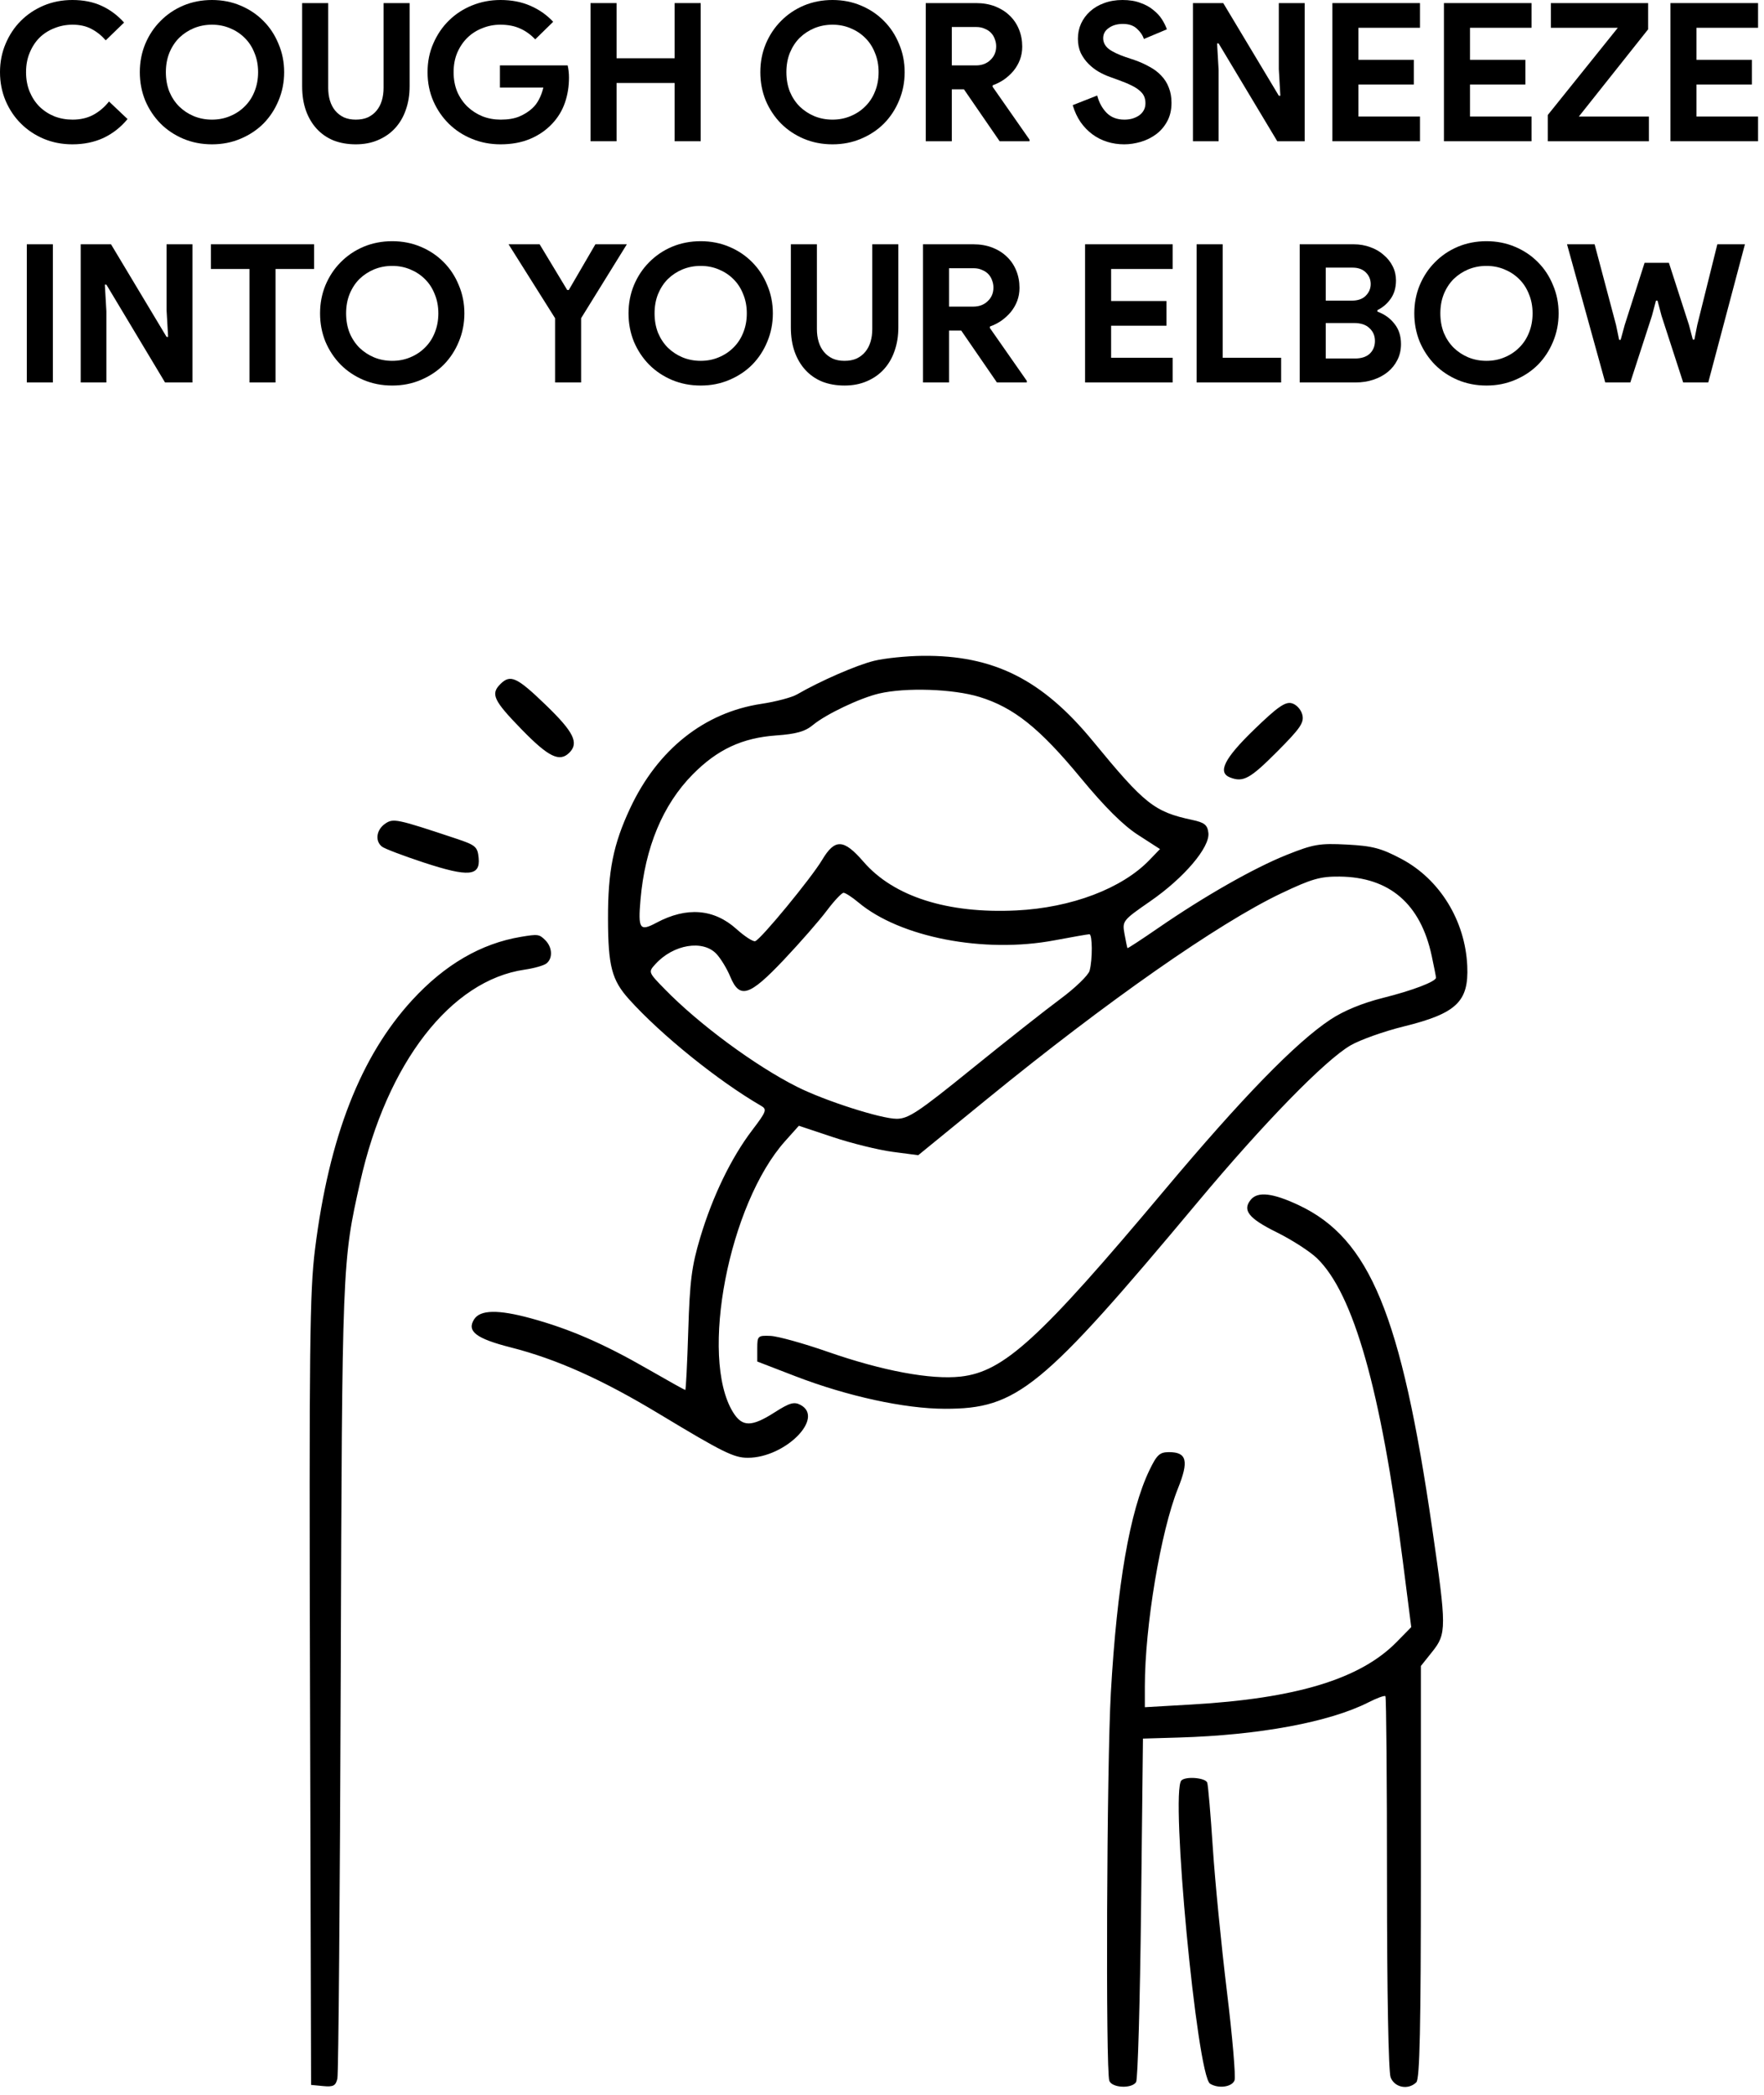
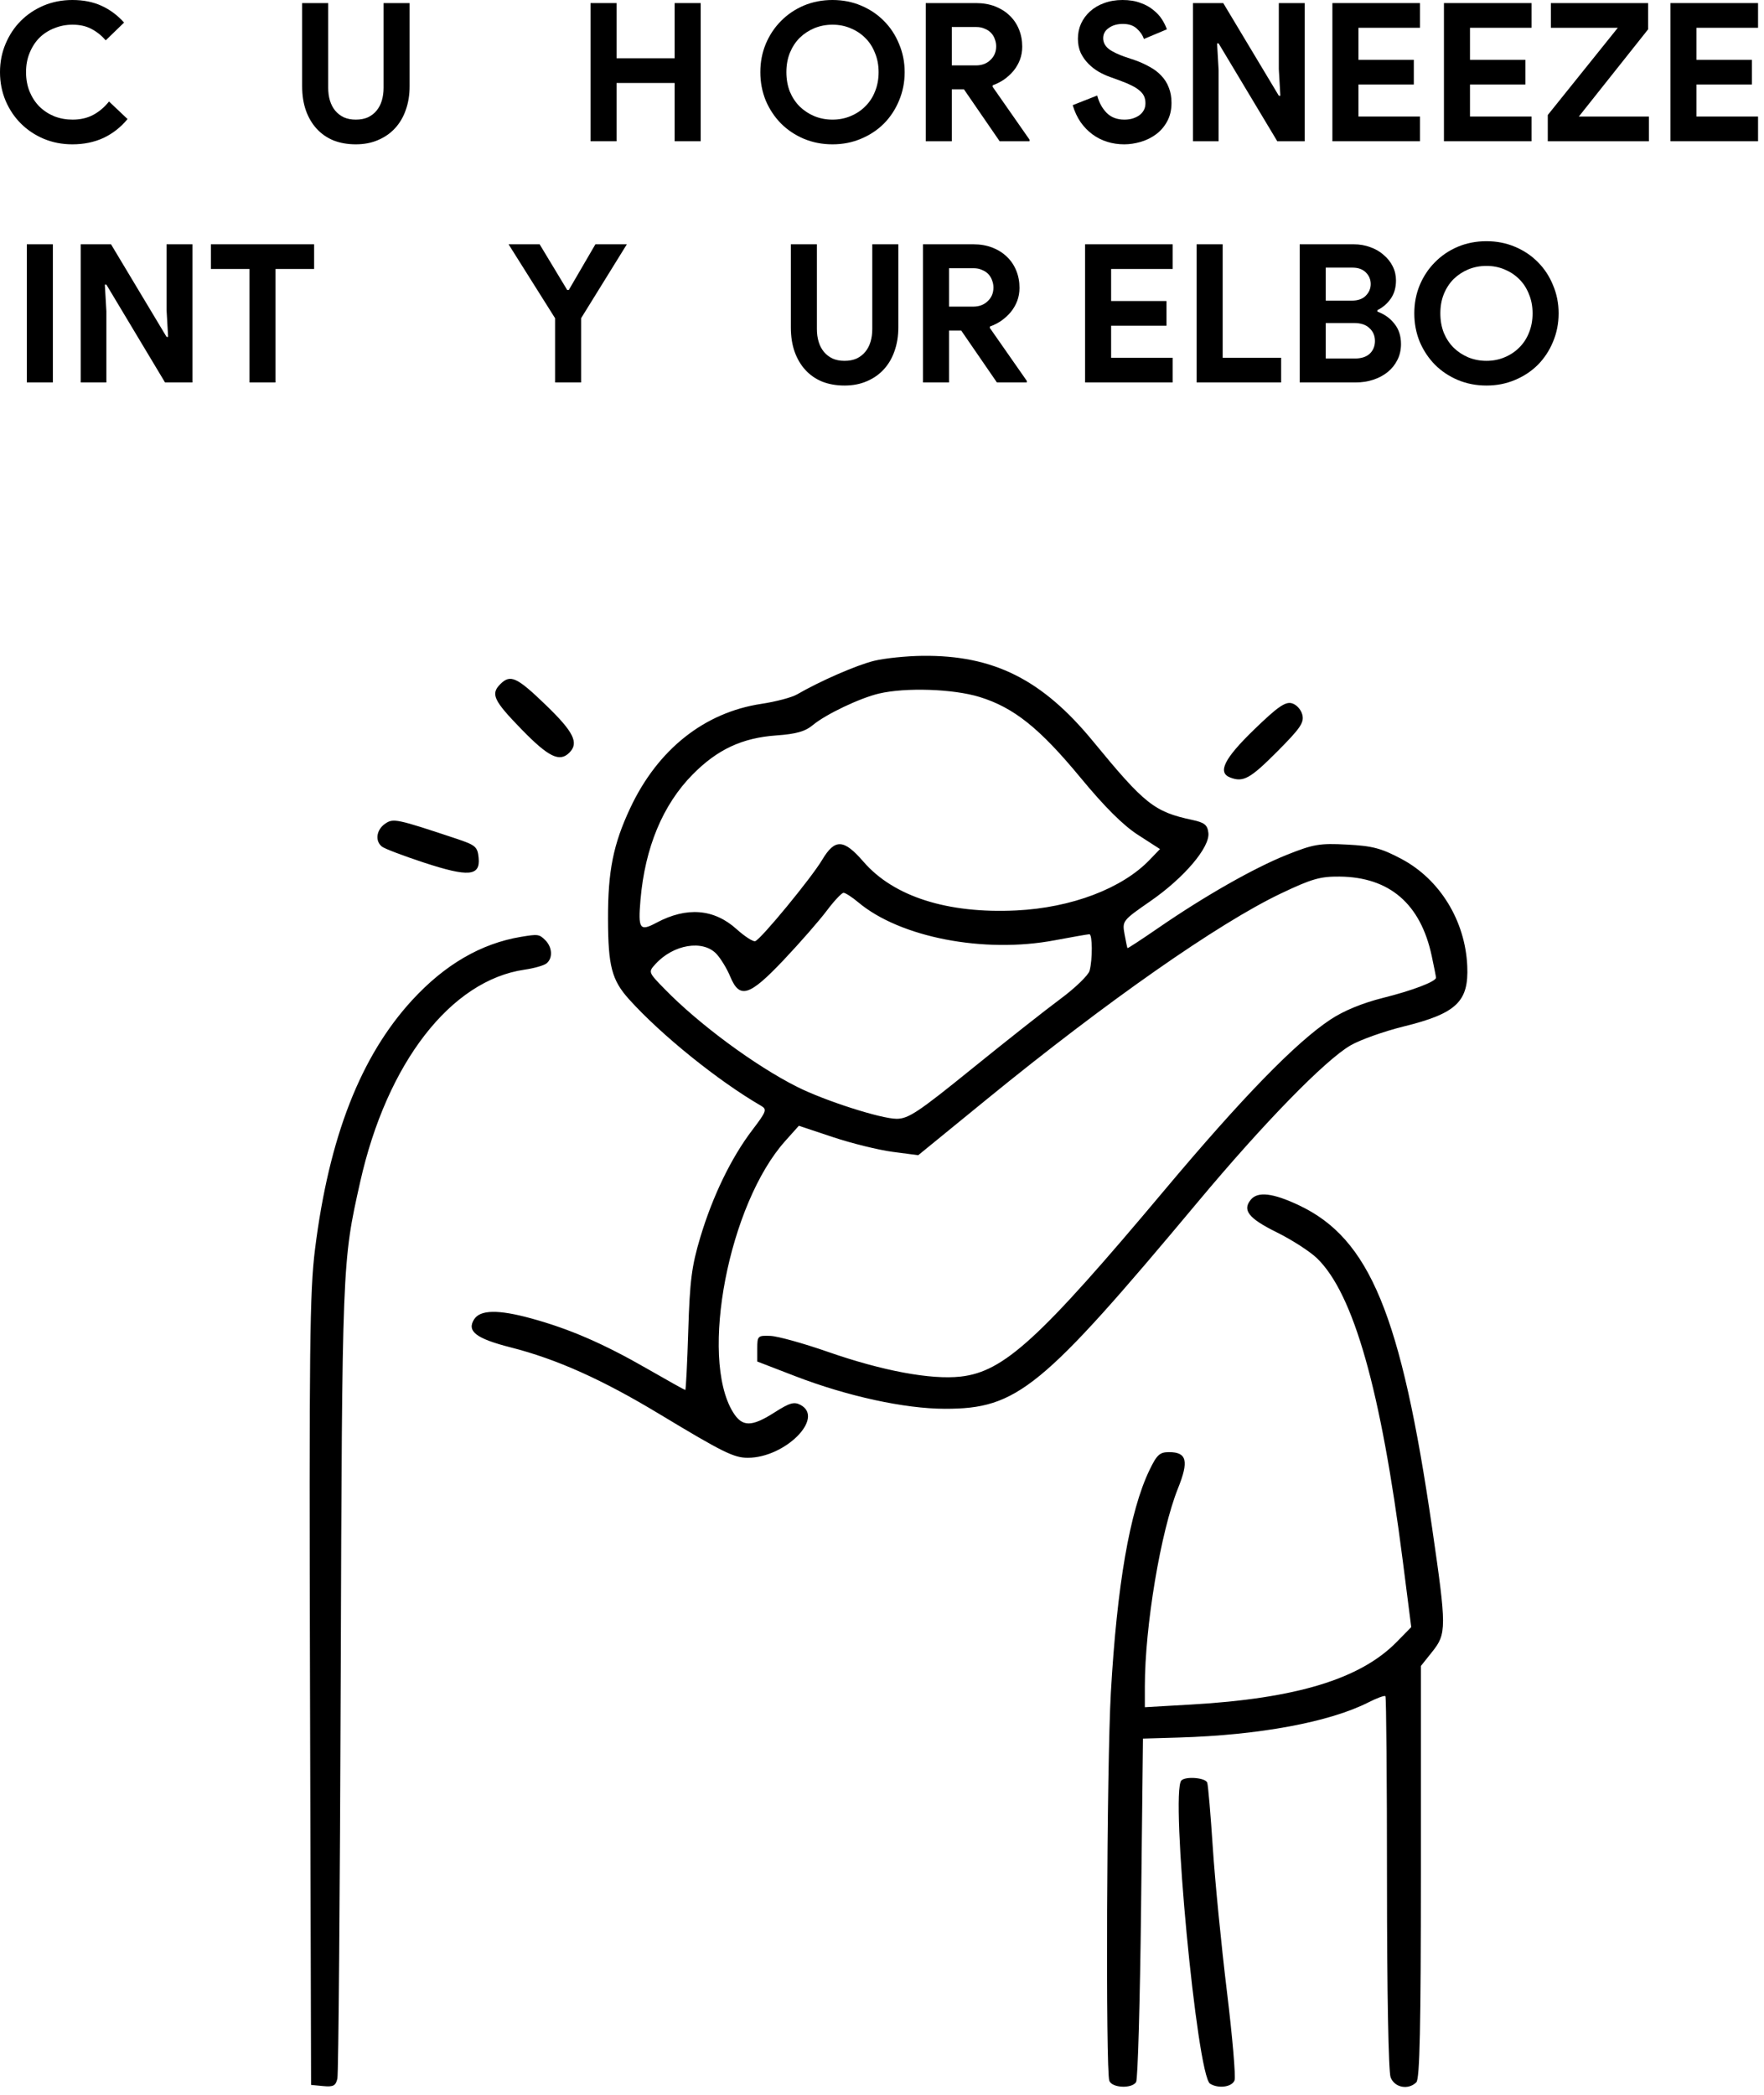
<svg xmlns="http://www.w3.org/2000/svg" width="176" height="209" viewBox="0 0 176 209" fill="none">
  <path d="M12.726 11.878C12.045 12.7 11.243 13.329 10.319 13.765C9.395 14.189 8.362 14.4 7.219 14.4C6.193 14.4 5.237 14.214 4.351 13.842C3.478 13.47 2.721 12.963 2.079 12.321C1.437 11.68 0.931 10.922 0.558 10.05C0.186 9.164 0 8.214 0 7.2C0 6.186 0.186 5.243 0.558 4.37C0.931 3.485 1.437 2.721 2.079 2.079C2.721 1.437 3.478 0.931 4.351 0.558C5.237 0.186 6.193 0 7.219 0C8.323 0 9.292 0.193 10.127 0.578C10.974 0.963 11.724 1.521 12.379 2.252L10.55 4.024C10.139 3.549 9.664 3.17 9.125 2.888C8.599 2.605 7.97 2.464 7.239 2.464C6.597 2.464 5.994 2.58 5.429 2.811C4.864 3.029 4.37 3.343 3.947 3.754C3.536 4.165 3.209 4.665 2.965 5.256C2.721 5.833 2.599 6.481 2.599 7.2C2.599 7.919 2.721 8.574 2.965 9.164C3.209 9.741 3.536 10.236 3.947 10.646C4.37 11.057 4.864 11.378 5.429 11.609C5.994 11.827 6.597 11.936 7.239 11.936C8.009 11.936 8.689 11.782 9.279 11.474C9.883 11.153 10.415 10.704 10.877 10.127L12.726 11.878Z" fill="black" />
-   <path d="M21.15 14.4C20.124 14.4 19.167 14.214 18.282 13.842C17.409 13.47 16.652 12.963 16.01 12.321C15.368 11.667 14.861 10.903 14.489 10.03C14.13 9.145 13.95 8.201 13.95 7.2C13.95 6.199 14.13 5.262 14.489 4.389C14.861 3.504 15.368 2.74 16.01 2.098C16.652 1.444 17.409 0.931 18.282 0.558C19.167 0.186 20.124 0 21.15 0C22.177 0 23.127 0.186 24 0.558C24.885 0.931 25.649 1.444 26.291 2.098C26.932 2.74 27.433 3.504 27.792 4.389C28.165 5.262 28.351 6.199 28.351 7.2C28.351 8.201 28.165 9.145 27.792 10.03C27.433 10.903 26.932 11.667 26.291 12.321C25.649 12.963 24.885 13.47 24 13.842C23.127 14.214 22.177 14.4 21.15 14.4ZM21.15 11.936C21.792 11.936 22.389 11.821 22.941 11.59C23.506 11.359 23.993 11.038 24.404 10.627C24.828 10.216 25.155 9.722 25.386 9.145C25.63 8.554 25.752 7.906 25.752 7.2C25.752 6.494 25.63 5.853 25.386 5.275C25.155 4.685 24.828 4.184 24.404 3.773C23.993 3.363 23.506 3.042 22.941 2.811C22.389 2.58 21.792 2.464 21.15 2.464C20.509 2.464 19.905 2.58 19.341 2.811C18.789 3.042 18.301 3.363 17.878 3.773C17.467 4.184 17.14 4.685 16.896 5.275C16.665 5.853 16.549 6.494 16.549 7.2C16.549 7.906 16.665 8.554 16.896 9.145C17.14 9.722 17.467 10.216 17.878 10.627C18.301 11.038 18.789 11.359 19.341 11.59C19.905 11.821 20.509 11.936 21.15 11.936Z" fill="black" />
  <path d="M35.498 14.4C34.69 14.4 33.952 14.272 33.284 14.015C32.63 13.746 32.071 13.361 31.609 12.86C31.147 12.36 30.788 11.757 30.531 11.051C30.274 10.332 30.146 9.517 30.146 8.606V0.308H32.745V8.76C32.745 9.222 32.803 9.645 32.918 10.03C33.034 10.415 33.207 10.749 33.438 11.031C33.669 11.314 33.958 11.538 34.304 11.705C34.651 11.859 35.049 11.936 35.498 11.936C35.96 11.936 36.364 11.859 36.711 11.705C37.058 11.538 37.346 11.314 37.577 11.031C37.808 10.749 37.982 10.415 38.097 10.03C38.213 9.645 38.27 9.222 38.27 8.76V0.308H40.869V8.606C40.869 9.466 40.741 10.255 40.484 10.974C40.24 11.68 39.881 12.289 39.406 12.803C38.944 13.303 38.38 13.694 37.712 13.977C37.058 14.259 36.32 14.4 35.498 14.4Z" fill="black" />
-   <path d="M49.878 6.526H56.636C56.674 6.68 56.706 6.867 56.732 7.085C56.758 7.303 56.77 7.521 56.77 7.739C56.77 8.625 56.636 9.459 56.366 10.242C56.097 11.025 55.673 11.724 55.096 12.341C54.48 12.995 53.742 13.502 52.882 13.861C52.022 14.221 51.04 14.4 49.936 14.4C48.935 14.4 47.992 14.221 47.106 13.861C46.22 13.502 45.45 13.002 44.796 12.36C44.141 11.718 43.621 10.961 43.236 10.088C42.851 9.202 42.659 8.24 42.659 7.2C42.659 6.161 42.851 5.204 43.236 4.332C43.621 3.446 44.141 2.682 44.796 2.041C45.45 1.399 46.22 0.898 47.106 0.539C47.992 0.18 48.935 0 49.936 0C51.053 0 52.047 0.193 52.92 0.578C53.806 0.963 54.563 1.495 55.192 2.175L53.401 3.927C52.952 3.453 52.452 3.093 51.9 2.849C51.348 2.593 50.687 2.464 49.917 2.464C49.288 2.464 48.691 2.58 48.126 2.811C47.562 3.029 47.068 3.343 46.644 3.754C46.22 4.165 45.88 4.665 45.624 5.256C45.38 5.833 45.258 6.481 45.258 7.2C45.258 7.919 45.38 8.574 45.624 9.164C45.88 9.741 46.22 10.236 46.644 10.646C47.08 11.057 47.581 11.378 48.146 11.609C48.71 11.827 49.314 11.936 49.955 11.936C50.687 11.936 51.303 11.834 51.803 11.628C52.317 11.41 52.753 11.134 53.113 10.8C53.369 10.569 53.587 10.28 53.767 9.934C53.96 9.575 54.107 9.177 54.21 8.74H49.878V6.526Z" fill="black" />
  <path d="M58.918 0.308H61.517V5.814H67.312V0.308H69.911V14.092H67.312V8.278H61.517V14.092H58.918V0.308Z" fill="black" />
  <path d="M83.061 14.4C82.034 14.4 81.078 14.214 80.192 13.842C79.32 13.47 78.562 12.963 77.921 12.321C77.279 11.667 76.772 10.903 76.4 10.03C76.04 9.145 75.861 8.201 75.861 7.2C75.861 6.199 76.04 5.262 76.4 4.389C76.772 3.504 77.279 2.74 77.921 2.098C78.562 1.444 79.32 0.931 80.192 0.558C81.078 0.186 82.034 0 83.061 0C84.088 0 85.038 0.186 85.91 0.558C86.796 0.931 87.56 1.444 88.201 2.098C88.843 2.74 89.344 3.504 89.703 4.389C90.075 5.262 90.261 6.199 90.261 7.2C90.261 8.201 90.075 9.145 89.703 10.03C89.344 10.903 88.843 11.667 88.201 12.321C87.56 12.963 86.796 13.47 85.91 13.842C85.038 14.214 84.088 14.4 83.061 14.4ZM83.061 11.936C83.703 11.936 84.3 11.821 84.852 11.59C85.416 11.359 85.904 11.038 86.315 10.627C86.738 10.216 87.066 9.722 87.296 9.145C87.54 8.554 87.662 7.906 87.662 7.2C87.662 6.494 87.54 5.853 87.296 5.275C87.066 4.685 86.738 4.184 86.315 3.773C85.904 3.363 85.416 3.042 84.852 2.811C84.3 2.58 83.703 2.464 83.061 2.464C82.419 2.464 81.816 2.58 81.251 2.811C80.7 3.042 80.212 3.363 79.788 3.773C79.377 4.184 79.05 4.685 78.806 5.275C78.575 5.853 78.46 6.494 78.46 7.2C78.46 7.906 78.575 8.554 78.806 9.145C79.05 9.722 79.377 10.216 79.788 10.627C80.212 11.038 80.7 11.359 81.251 11.59C81.816 11.821 82.419 11.936 83.061 11.936Z" fill="black" />
  <path d="M92.365 0.308H97.39C98.083 0.308 98.712 0.417 99.276 0.635C99.841 0.854 100.322 1.155 100.72 1.54C101.131 1.925 101.445 2.387 101.664 2.926C101.882 3.453 101.991 4.03 101.991 4.659C101.991 5.121 101.914 5.557 101.76 5.968C101.606 6.366 101.394 6.732 101.124 7.065C100.855 7.386 100.541 7.675 100.181 7.932C99.822 8.176 99.443 8.368 99.045 8.509L99.026 8.644L102.722 13.938V14.092H99.738L96.177 8.914H94.964V14.092H92.365V0.308ZM97.37 6.526C97.961 6.526 98.442 6.347 98.814 5.987C99.199 5.628 99.392 5.172 99.392 4.62C99.392 4.377 99.347 4.139 99.257 3.908C99.18 3.677 99.058 3.472 98.891 3.292C98.724 3.112 98.513 2.971 98.256 2.869C98.012 2.753 97.73 2.695 97.409 2.695H94.964V6.526H97.37Z" fill="black" />
  <path d="M112.167 14.4C111.576 14.4 111.012 14.317 110.473 14.15C109.934 13.983 109.439 13.733 108.99 13.399C108.541 13.066 108.15 12.661 107.816 12.187C107.482 11.699 107.219 11.134 107.027 10.492L109.472 9.53C109.651 10.223 109.966 10.8 110.415 11.262C110.864 11.712 111.455 11.936 112.186 11.936C112.456 11.936 112.712 11.904 112.956 11.84C113.213 11.763 113.437 11.66 113.63 11.532C113.835 11.391 113.996 11.217 114.111 11.012C114.227 10.807 114.285 10.569 114.285 10.3C114.285 10.043 114.24 9.812 114.15 9.607C114.06 9.401 113.906 9.209 113.688 9.029C113.482 8.849 113.206 8.676 112.86 8.509C112.526 8.342 112.109 8.169 111.609 7.99L110.761 7.682C110.389 7.553 110.011 7.38 109.626 7.162C109.253 6.944 108.913 6.68 108.605 6.372C108.297 6.064 108.041 5.705 107.835 5.294C107.643 4.871 107.546 4.396 107.546 3.87C107.546 3.331 107.649 2.83 107.854 2.368C108.073 1.893 108.374 1.482 108.759 1.136C109.157 0.776 109.626 0.501 110.165 0.308C110.717 0.103 111.326 0 111.994 0C112.687 0 113.283 0.096 113.784 0.289C114.297 0.468 114.727 0.706 115.074 1.001C115.433 1.283 115.722 1.598 115.94 1.944C116.158 2.291 116.319 2.618 116.422 2.926L114.131 3.889C114.002 3.504 113.765 3.157 113.418 2.849C113.085 2.541 112.622 2.387 112.032 2.387C111.467 2.387 110.999 2.522 110.627 2.792C110.254 3.048 110.068 3.388 110.068 3.812C110.068 4.223 110.248 4.576 110.607 4.871C110.967 5.153 111.538 5.429 112.321 5.699L113.187 5.987C113.739 6.18 114.24 6.404 114.689 6.661C115.151 6.905 115.542 7.2 115.863 7.547C116.197 7.893 116.447 8.291 116.614 8.74C116.794 9.177 116.884 9.684 116.884 10.261C116.884 10.98 116.736 11.602 116.441 12.129C116.158 12.642 115.793 13.066 115.343 13.399C114.894 13.733 114.387 13.983 113.823 14.15C113.258 14.317 112.706 14.4 112.167 14.4Z" fill="black" />
  <path d="M119.024 0.308H122.047L127.591 9.549H127.745L127.591 6.892V0.308H130.171V14.092H127.437L121.585 4.332H121.431L121.585 6.988V14.092H119.024V0.308Z" fill="black" />
  <path d="M135.536 2.772V5.968H141.061V8.432H135.536V11.628H141.677V14.092H132.937V0.308H141.677V2.772H135.536Z" fill="black" />
  <path d="M146.666 2.772V5.968H152.191V8.432H146.666V11.628H152.807V14.092H144.067V0.308H152.807V2.772H146.666Z" fill="black" />
  <path d="M154.427 11.474L161.415 2.772H154.735V0.308H164.438V2.926L157.526 11.628H164.515V14.092H154.427V11.474Z" fill="black" />
  <path d="M169.264 2.772V5.968H174.79V8.432H169.264V11.628H175.406V14.092H166.665V0.308H175.406V2.772H169.264Z" fill="black" />
  <path d="M2.676 24.373H5.275V38.157H2.676V24.373Z" fill="black" />
  <path d="M8.053 24.373H11.076L16.62 33.614H16.774L16.62 30.957V24.373H19.2V38.157H16.466L10.614 28.397H10.46L10.614 31.053V38.157H8.053V24.373Z" fill="black" />
  <path d="M24.892 38.157V26.837H21.041V24.373H31.341V26.837H27.491V38.157H24.892Z" fill="black" />
-   <path d="M39.133 38.465C38.106 38.465 37.15 38.279 36.265 37.907C35.392 37.535 34.635 37.028 33.993 36.386C33.351 35.732 32.844 34.968 32.472 34.095C32.113 33.21 31.933 32.266 31.933 31.265C31.933 30.264 32.113 29.327 32.472 28.454C32.844 27.569 33.351 26.805 33.993 26.163C34.635 25.509 35.392 24.995 36.265 24.623C37.15 24.251 38.106 24.065 39.133 24.065C40.16 24.065 41.11 24.251 41.983 24.623C42.868 24.995 43.632 25.509 44.273 26.163C44.915 26.805 45.416 27.569 45.775 28.454C46.147 29.327 46.333 30.264 46.333 31.265C46.333 32.266 46.147 33.21 45.775 34.095C45.416 34.968 44.915 35.732 44.273 36.386C43.632 37.028 42.868 37.535 41.983 37.907C41.11 38.279 40.16 38.465 39.133 38.465ZM39.133 36.001C39.775 36.001 40.372 35.886 40.924 35.655C41.488 35.423 41.976 35.103 42.387 34.692C42.81 34.281 43.138 33.787 43.369 33.21C43.612 32.619 43.734 31.971 43.734 31.265C43.734 30.559 43.612 29.918 43.369 29.34C43.138 28.75 42.81 28.249 42.387 27.838C41.976 27.428 41.488 27.107 40.924 26.876C40.372 26.645 39.775 26.529 39.133 26.529C38.492 26.529 37.888 26.645 37.324 26.876C36.772 27.107 36.284 27.428 35.86 27.838C35.45 28.249 35.122 28.75 34.879 29.34C34.648 29.918 34.532 30.559 34.532 31.265C34.532 31.971 34.648 32.619 34.879 33.21C35.122 33.787 35.45 34.281 35.86 34.692C36.284 35.103 36.772 35.423 37.324 35.655C37.888 35.886 38.492 36.001 39.133 36.001Z" fill="black" />
  <path d="M55.381 31.746L50.741 24.373H53.841L56.594 28.936H56.748L59.405 24.373H62.543L57.98 31.746V38.157H55.381V31.746Z" fill="black" />
-   <path d="M69.91 38.465C68.883 38.465 67.927 38.279 67.041 37.907C66.169 37.535 65.412 37.028 64.77 36.386C64.128 35.732 63.621 34.968 63.249 34.095C62.889 33.21 62.71 32.266 62.71 31.265C62.71 30.264 62.889 29.327 63.249 28.454C63.621 27.569 64.128 26.805 64.77 26.163C65.412 25.509 66.169 24.995 67.041 24.623C67.927 24.251 68.883 24.065 69.91 24.065C70.937 24.065 71.886 24.251 72.759 24.623C73.645 24.995 74.409 25.509 75.05 26.163C75.692 26.805 76.192 27.569 76.552 28.454C76.924 29.327 77.11 30.264 77.11 31.265C77.11 32.266 76.924 33.21 76.552 34.095C76.192 34.968 75.692 35.732 75.05 36.386C74.409 37.028 73.645 37.535 72.759 37.907C71.886 38.279 70.937 38.465 69.91 38.465ZM69.91 36.001C70.552 36.001 71.148 35.886 71.7 35.655C72.265 35.423 72.753 35.103 73.164 34.692C73.587 34.281 73.914 33.787 74.145 33.21C74.389 32.619 74.511 31.971 74.511 31.265C74.511 30.559 74.389 29.918 74.145 29.34C73.914 28.75 73.587 28.249 73.164 27.838C72.753 27.428 72.265 27.107 71.7 26.876C71.148 26.645 70.552 26.529 69.91 26.529C69.268 26.529 68.665 26.645 68.1 26.876C67.548 27.107 67.061 27.428 66.637 27.838C66.226 28.249 65.899 28.75 65.655 29.34C65.424 29.918 65.309 30.559 65.309 31.265C65.309 31.971 65.424 32.619 65.655 33.21C65.899 33.787 66.226 34.281 66.637 34.692C67.061 35.103 67.548 35.423 68.1 35.655C68.665 35.886 69.268 36.001 69.91 36.001Z" fill="black" />
  <path d="M84.258 38.465C83.449 38.465 82.711 38.337 82.044 38.08C81.389 37.811 80.831 37.426 80.369 36.925C79.907 36.425 79.547 35.821 79.291 35.115C79.034 34.397 78.906 33.582 78.906 32.67V24.373H81.505V32.825C81.505 33.287 81.562 33.71 81.678 34.095C81.793 34.48 81.967 34.814 82.198 35.096C82.429 35.379 82.718 35.603 83.064 35.77C83.411 35.924 83.809 36.001 84.258 36.001C84.72 36.001 85.124 35.924 85.471 35.77C85.817 35.603 86.106 35.379 86.337 35.096C86.568 34.814 86.741 34.48 86.857 34.095C86.972 33.71 87.03 33.287 87.03 32.825V24.373H89.629V32.67C89.629 33.53 89.501 34.32 89.244 35.038C89 35.744 88.641 36.354 88.166 36.867C87.704 37.368 87.139 37.759 86.472 38.042C85.817 38.324 85.079 38.465 84.258 38.465Z" fill="black" />
  <path d="M92.092 24.373H97.117C97.81 24.373 98.439 24.482 99.004 24.7C99.568 24.918 100.05 25.22 100.448 25.605C100.858 25.99 101.173 26.452 101.391 26.991C101.609 27.517 101.718 28.095 101.718 28.724C101.718 29.186 101.641 29.622 101.487 30.033C101.333 30.431 101.121 30.797 100.852 31.13C100.582 31.451 100.268 31.74 99.909 31.997C99.549 32.241 99.171 32.433 98.773 32.574L98.753 32.709L102.45 38.003V38.157H99.466L95.904 32.979H94.691V38.157H92.092V24.373ZM97.098 30.591C97.688 30.591 98.169 30.412 98.542 30.052C98.927 29.693 99.119 29.237 99.119 28.685C99.119 28.442 99.074 28.204 98.984 27.973C98.907 27.742 98.785 27.537 98.619 27.357C98.452 27.177 98.24 27.036 97.983 26.933C97.74 26.818 97.457 26.76 97.136 26.76H94.691V30.591H97.098Z" fill="black" />
  <path d="M110.86 26.837V30.033H116.385V32.497H110.86V35.693H117.001V38.157H108.261V24.373H117.001V26.837H110.86Z" fill="black" />
  <path d="M119.391 24.373H121.99V35.693H127.823V38.157H119.391V24.373Z" fill="black" />
  <path d="M129.675 24.373H135.065C135.656 24.373 136.208 24.469 136.721 24.662C137.234 24.841 137.677 25.098 138.049 25.432C138.435 25.753 138.736 26.131 138.954 26.568C139.173 27.004 139.282 27.473 139.282 27.973C139.282 28.705 139.102 29.321 138.743 29.821C138.396 30.309 137.96 30.681 137.433 30.938V31.092C138.139 31.349 138.704 31.753 139.128 32.305C139.564 32.844 139.782 33.518 139.782 34.326C139.782 34.917 139.66 35.449 139.416 35.924C139.185 36.386 138.864 36.784 138.454 37.118C138.043 37.451 137.562 37.708 137.01 37.888C136.471 38.068 135.887 38.157 135.258 38.157H129.675V24.373ZM134.873 29.994C135.476 29.994 135.938 29.834 136.259 29.513C136.593 29.18 136.76 28.788 136.76 28.339C136.76 27.89 136.599 27.505 136.278 27.184C135.957 26.863 135.515 26.702 134.95 26.702H132.274V29.994H134.873ZM135.162 35.77C135.816 35.77 136.317 35.61 136.663 35.289C137.01 34.955 137.183 34.532 137.183 34.018C137.183 33.505 137.003 33.081 136.644 32.748C136.298 32.401 135.778 32.228 135.085 32.228H132.274V35.77H135.162Z" fill="black" />
  <path d="M148.309 38.465C147.282 38.465 146.326 38.279 145.44 37.907C144.568 37.535 143.81 37.028 143.169 36.386C142.527 35.732 142.02 34.968 141.648 34.095C141.288 33.21 141.109 32.266 141.109 31.265C141.109 30.264 141.288 29.327 141.648 28.454C142.02 27.569 142.527 26.805 143.169 26.163C143.81 25.509 144.568 24.995 145.44 24.623C146.326 24.251 147.282 24.065 148.309 24.065C149.336 24.065 150.285 24.251 151.158 24.623C152.044 24.995 152.807 25.509 153.449 26.163C154.091 26.805 154.591 27.569 154.951 28.454C155.323 29.327 155.509 30.264 155.509 31.265C155.509 32.266 155.323 33.21 154.951 34.095C154.591 34.968 154.091 35.732 153.449 36.386C152.807 37.028 152.044 37.535 151.158 37.907C150.285 38.279 149.336 38.465 148.309 38.465ZM148.309 36.001C148.951 36.001 149.547 35.886 150.099 35.655C150.664 35.423 151.152 35.103 151.563 34.692C151.986 34.281 152.313 33.787 152.544 33.21C152.788 32.619 152.91 31.971 152.91 31.265C152.91 30.559 152.788 29.918 152.544 29.34C152.313 28.75 151.986 28.249 151.563 27.838C151.152 27.428 150.664 27.107 150.099 26.876C149.547 26.645 148.951 26.529 148.309 26.529C147.667 26.529 147.064 26.645 146.499 26.876C145.947 27.107 145.46 27.428 145.036 27.838C144.625 28.249 144.298 28.75 144.054 29.34C143.823 29.918 143.708 30.559 143.708 31.265C143.708 31.971 143.823 32.619 144.054 33.21C144.298 33.787 144.625 34.281 145.036 34.692C145.46 35.103 145.947 35.423 146.499 35.655C147.064 35.886 147.667 36.001 148.309 36.001Z" fill="black" />
-   <path d="M156.347 24.373H159.1L161.237 32.42L161.545 33.903H161.699L162.103 32.42L164.086 26.221H166.512L168.514 32.42L168.899 33.883H169.053L169.342 32.42L171.344 24.373H174.097L170.439 38.157H167.936L165.78 31.515L165.376 29.994H165.222L164.817 31.515L162.661 38.157H160.159L156.347 24.373Z" fill="black" />
  <path fill-rule="evenodd" clip-rule="evenodd" d="M87.233 65.925C85.49 66.347 81.856 67.929 79.517 69.284C78.998 69.585 77.403 70.007 75.971 70.222C70.273 71.079 65.621 74.775 62.88 80.62C61.185 84.237 60.651 86.903 60.663 91.681C60.674 96.39 61.038 97.78 62.761 99.697C65.943 103.237 71.661 107.851 75.93 110.322C76.549 110.681 76.473 110.889 75.044 112.765C72.959 115.504 71.1 119.343 69.867 123.46C69.013 126.309 68.824 127.773 68.67 132.76C68.569 136.015 68.435 138.679 68.372 138.679C68.31 138.679 66.617 137.735 64.61 136.58C60.216 134.053 56.826 132.582 52.967 131.528C49.707 130.637 47.906 130.67 47.301 131.633C46.552 132.823 47.505 133.551 50.965 134.432C55.538 135.597 60.062 137.624 65.747 141.053C72.129 144.903 73.218 145.443 74.609 145.443C78.331 145.443 82.301 141.465 79.872 140.17C79.23 139.828 78.783 139.956 77.293 140.908C74.972 142.392 74.044 142.384 73.122 140.873C69.772 135.387 72.722 120.114 78.343 113.839L79.705 112.317L83.101 113.449C84.968 114.072 87.648 114.733 89.055 114.918L91.614 115.255L98.487 109.647C110.426 99.905 121.583 92.101 127.807 89.14C130.868 87.683 131.721 87.438 133.654 87.457C138.643 87.507 141.743 90.18 142.851 95.388C143.084 96.484 143.275 97.451 143.275 97.539C143.275 97.928 140.947 98.819 138.002 99.555C135.937 100.072 134.074 100.838 132.748 101.716C129.285 104.005 123.923 109.519 116.167 118.762C103.707 133.613 100.154 136.862 95.849 137.342C92.878 137.673 88.045 136.772 82.603 134.874C80.179 134.028 77.602 133.312 76.876 133.283C75.61 133.232 75.555 133.284 75.555 134.534V135.839L79.328 137.294C84.529 139.3 90.263 140.55 94.277 140.554C101.497 140.562 103.914 138.584 119.536 119.89C126.105 112.028 132.19 105.791 134.741 104.301C135.689 103.748 138.077 102.897 140.047 102.411C145.318 101.111 146.552 99.938 146.393 96.376C146.191 91.853 143.654 87.727 139.824 85.694C137.813 84.626 136.939 84.396 134.391 84.263C131.66 84.12 131.058 84.222 128.393 85.285C125.128 86.588 120.183 89.401 115.554 92.591C113.898 93.732 112.52 94.633 112.491 94.595C112.463 94.556 112.331 93.925 112.198 93.194C111.961 91.883 112 91.833 114.775 89.911C118.141 87.581 120.731 84.532 120.564 83.098C120.47 82.296 120.182 82.066 118.941 81.801C115.168 80.995 114.21 80.235 109.067 73.972C103.992 67.79 99.136 65.355 92.042 65.433C90.444 65.45 88.28 65.672 87.233 65.925ZM49.928 68.246C48.931 69.239 49.233 69.884 52.04 72.769C54.732 75.534 55.828 76.069 56.805 75.096C57.782 74.123 57.245 73.03 54.469 70.35C51.573 67.553 50.926 67.253 49.928 68.246ZM97.728 69.535C101.154 70.589 103.725 72.645 107.82 77.604C110.225 80.516 112.059 82.341 113.547 83.3L115.736 84.711L114.698 85.791C111.951 88.65 106.894 90.567 101.398 90.835C94.547 91.169 89.16 89.453 86.158 85.981C84.18 83.694 83.305 83.652 82.03 85.787C80.939 87.615 75.923 93.708 75.35 93.901C75.141 93.972 74.305 93.432 73.493 92.701C71.231 90.665 68.516 90.45 65.49 92.065C63.831 92.951 63.652 92.693 63.903 89.777C64.351 84.561 66.131 80.286 69.109 77.269C71.574 74.772 74.044 73.618 77.442 73.375C79.451 73.231 80.329 72.982 81.112 72.331C82.399 71.261 85.809 69.638 87.703 69.195C90.37 68.569 95.113 68.731 97.728 69.535ZM125.103 72.813C122.136 75.689 121.448 77.078 122.745 77.574C124.044 78.07 124.724 77.697 127.395 75.019C129.747 72.66 130.134 72.094 129.936 71.305C129.804 70.785 129.34 70.281 128.88 70.162C128.229 69.992 127.447 70.541 125.103 72.813ZM38.414 82.19C37.546 82.795 37.399 83.908 38.112 84.47C38.371 84.674 40.246 85.387 42.278 86.055C46.744 87.522 47.933 87.421 47.755 85.586C47.648 84.487 47.451 84.316 45.563 83.687C39.548 81.683 39.235 81.617 38.414 82.19ZM85.647 90.035C89.809 93.525 98.171 95.142 105.2 93.818C106.98 93.483 108.55 93.209 108.69 93.209C109.001 93.209 109.016 95.721 108.712 96.849C108.59 97.301 107.277 98.569 105.793 99.668C104.31 100.766 100.331 103.905 96.953 106.643C91.629 110.958 90.629 111.622 89.463 111.622C87.894 111.622 82.257 109.811 79.509 108.424C75.32 106.31 69.757 102.202 66.338 98.701C64.672 96.993 64.669 96.986 65.395 96.187C67.186 94.216 70.144 93.728 71.492 95.182C71.924 95.647 72.538 96.662 72.859 97.436C73.797 99.703 74.767 99.397 78.219 95.745C79.83 94.04 81.751 91.842 82.488 90.86C83.225 89.879 83.979 89.075 84.164 89.075C84.35 89.075 85.017 89.507 85.647 90.035ZM51.976 93.469C48 94.131 44.386 96.233 41.13 99.776C35.981 105.378 32.836 113.431 31.434 124.603C30.9 128.864 30.837 134.373 30.931 168.742L31.038 208.011L32.251 208.128C33.258 208.225 33.498 208.096 33.662 207.376C33.771 206.899 33.92 188.837 33.995 167.238C34.137 125.97 34.138 125.934 35.937 117.92C38.606 106.031 44.984 97.801 52.351 96.741C53.286 96.606 54.264 96.328 54.523 96.122C55.172 95.607 55.114 94.509 54.402 93.799C53.803 93.203 53.675 93.185 51.976 93.469ZM124.804 119.684C123.927 120.736 124.573 121.558 127.364 122.937C128.879 123.685 130.694 124.854 131.399 125.534C135.048 129.058 137.778 138.675 139.953 155.674L140.804 162.336L139.346 163.823C135.729 167.512 129.333 169.459 118.847 170.062L114.225 170.328V168.259C114.225 162.249 115.808 152.782 117.528 148.502C118.632 145.756 118.416 144.879 116.636 144.879C115.704 144.879 115.419 145.143 114.672 146.703C112.721 150.771 111.444 158.152 110.834 168.877C110.424 176.098 110.303 206.623 110.682 207.605C110.956 208.317 112.913 208.409 113.354 207.729C113.522 207.471 113.744 199.654 113.848 190.359L114.037 173.459L117.621 173.353C125.652 173.117 132.653 171.816 136.548 169.837C137.383 169.412 138.138 169.137 138.226 169.224C138.314 169.312 138.385 177.691 138.385 187.845C138.385 198.691 138.533 206.698 138.745 207.253C139.138 208.283 140.51 208.548 141.313 207.748C141.654 207.408 141.766 202.231 141.766 186.756V166.214L142.898 164.796C144.336 162.993 144.336 162.415 142.893 152.48C139.798 131.168 136.665 123.58 129.587 120.244C127.004 119.027 125.498 118.851 124.804 119.684ZM117.872 177.635C116.748 178.754 119.424 207.061 120.731 207.888C121.553 208.408 122.916 208.225 123.172 207.561C123.307 207.21 122.963 203.194 122.407 198.636C121.852 194.078 121.221 187.644 121.005 184.337C120.789 181.03 120.539 178.113 120.449 177.854C120.279 177.365 118.311 177.198 117.872 177.635Z" fill="black" />
</svg>